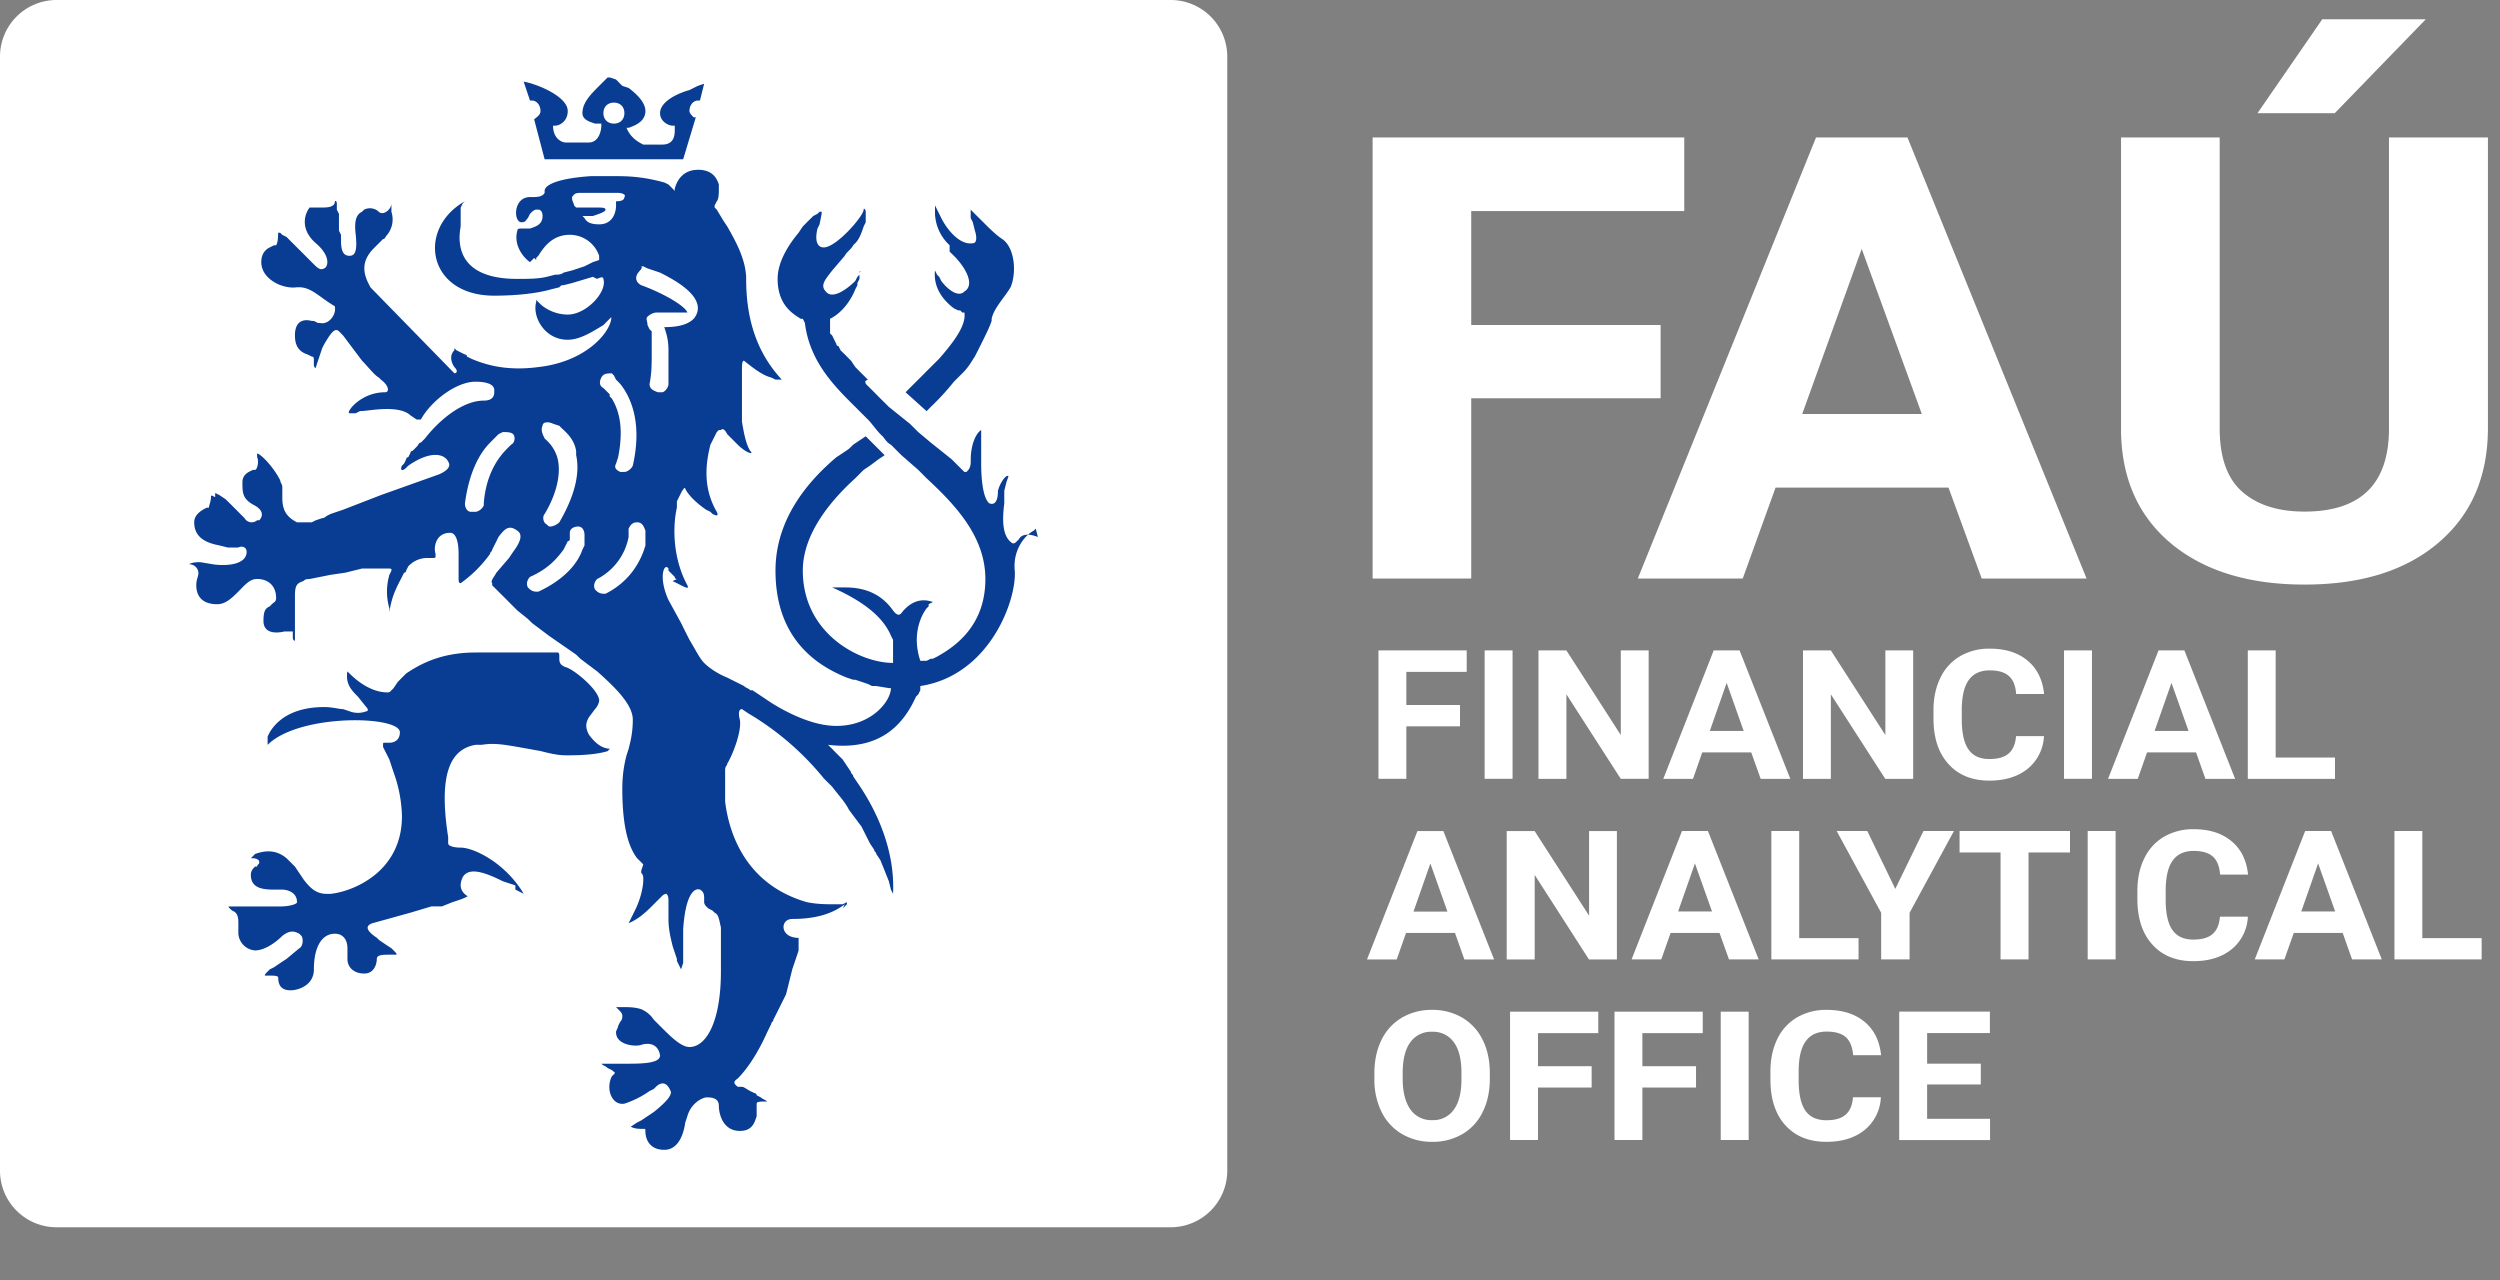
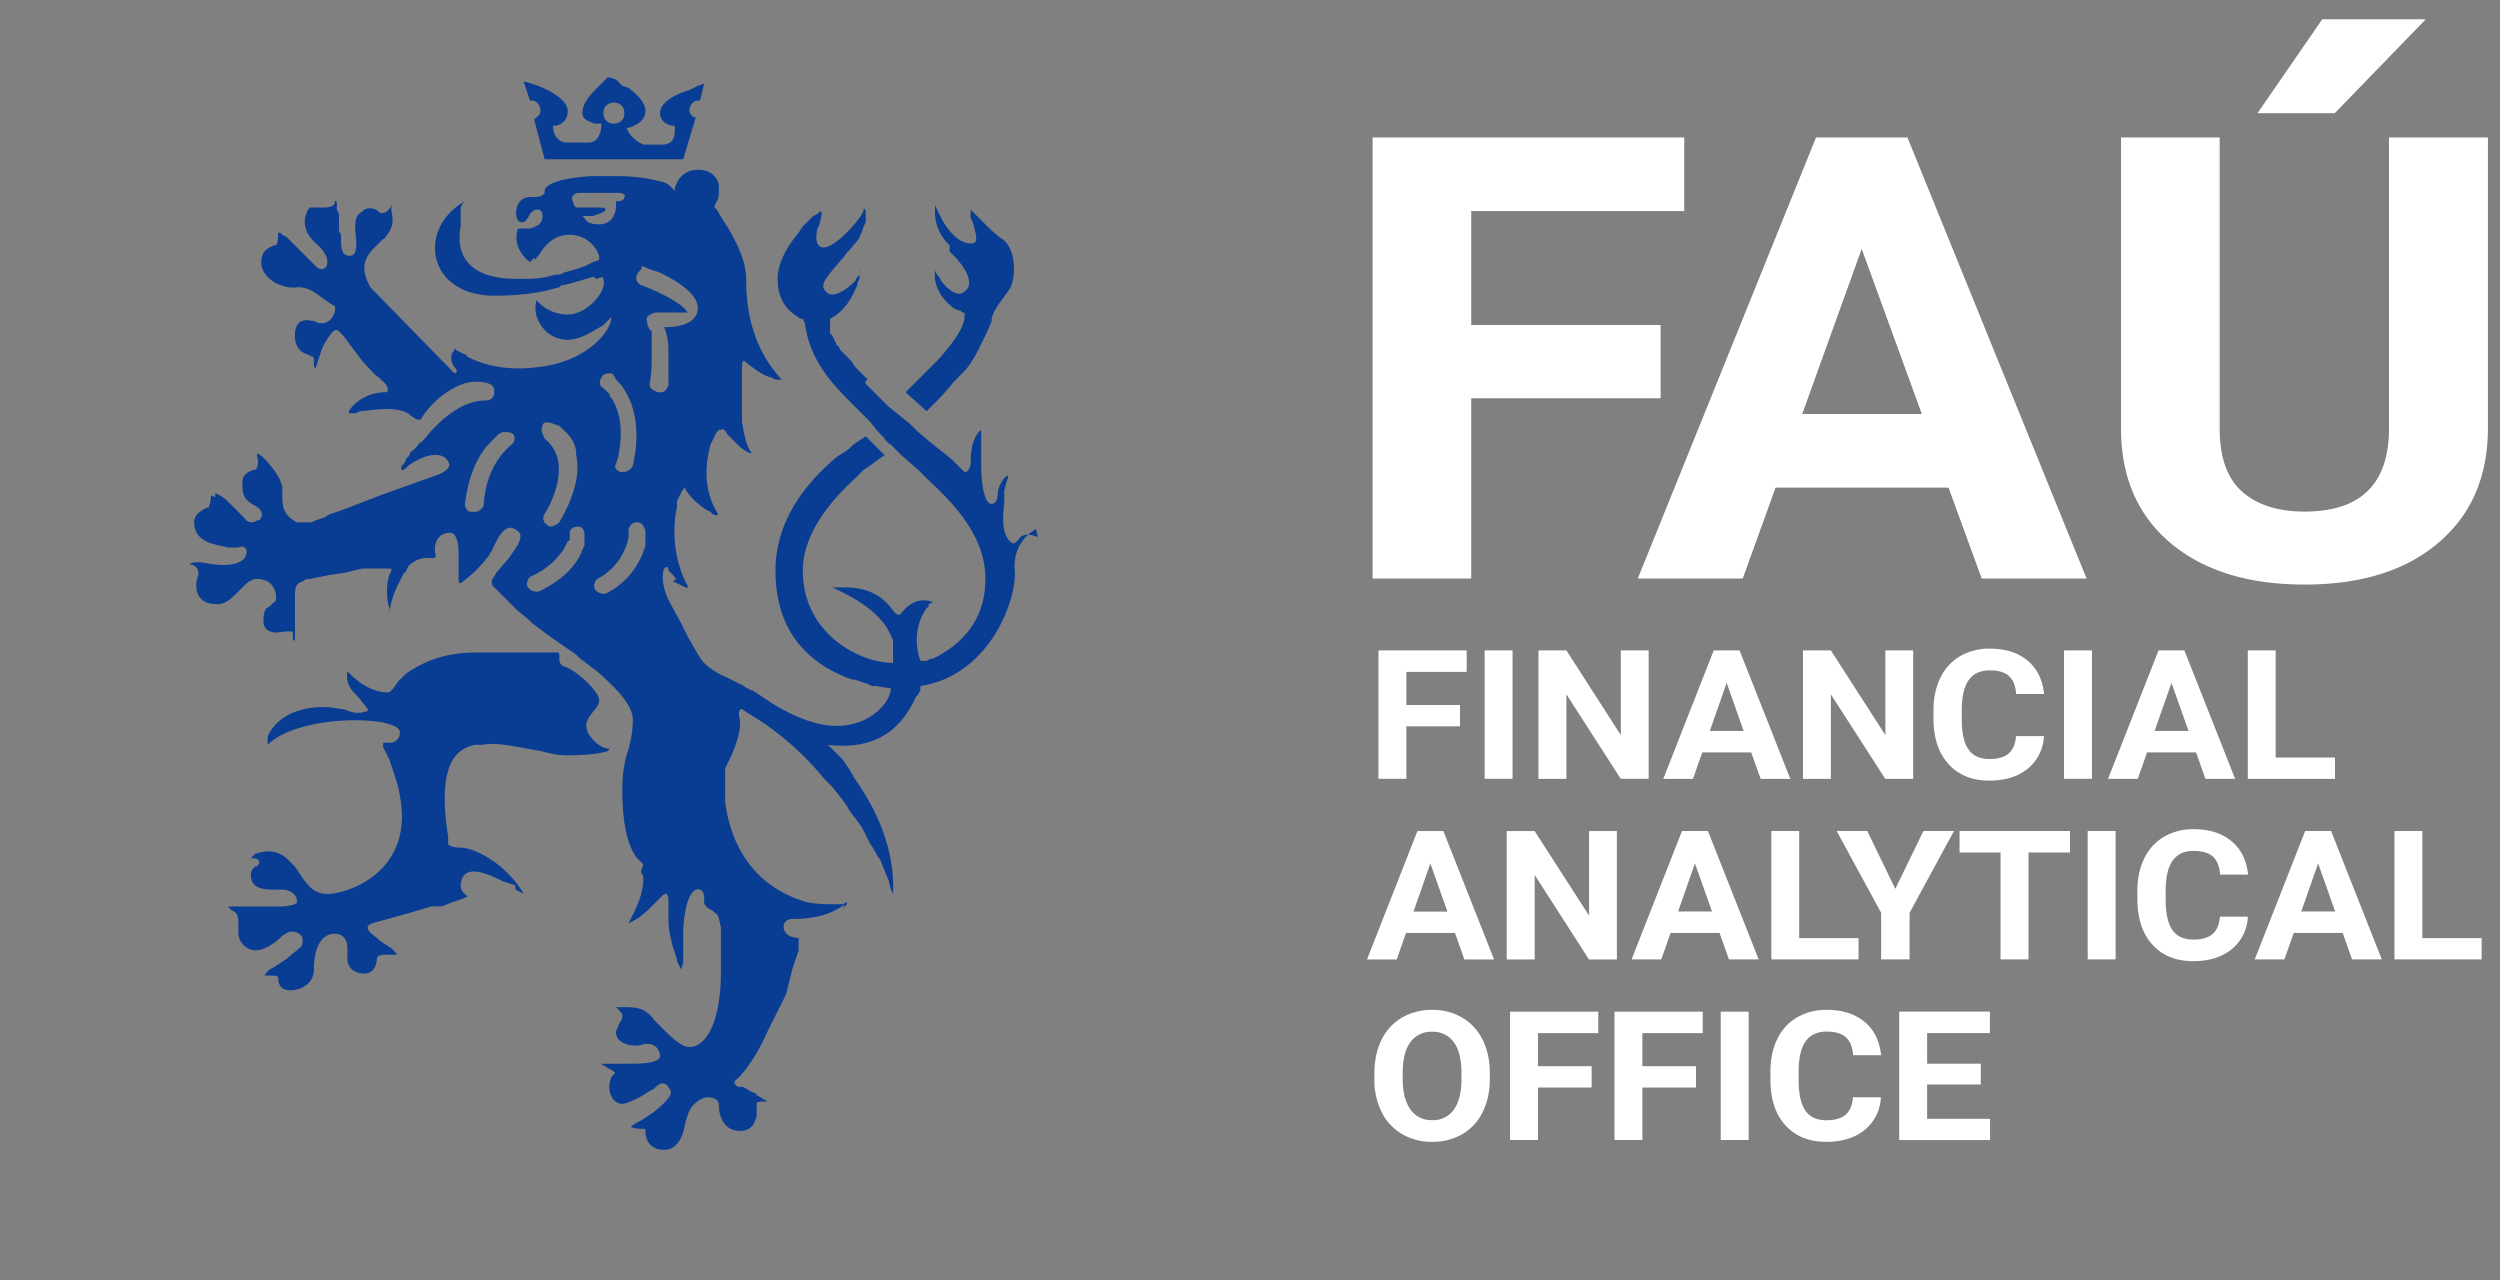
<svg xmlns="http://www.w3.org/2000/svg" width="41" height="21" fill="none">
  <rect width="100%" height="100%" fill="#808080" stroke="none" />
-   <path d="M19.199 0H.928A.928.928 0 0 0 0 .928v18.271c0 .512.415.928.928.928h18.271a.928.928 0 0 0 .928-.928V.928A.928.928 0 0 0 19.199 0Z" fill="#fff" />
  <path d="M11.445 2.784c.24 0 .31.138.344.241v.07c0 .068 0 .171-.034.206l-.035.068v.035l.035.034.103.172.069.104c.137.24.31.55.31.86 0 .516.103 1.136.585 1.652h-.104l-.069-.034c-.137-.035-.275-.138-.447-.276-.034 0-.034.07-.034.172v.826c.034.207.069.379.137.482.07.069-.069.035-.206-.103l-.069-.069-.103-.103c-.035-.069-.07-.103-.104-.069h-.034l-.034.034-.035.07-.034.068-.035.069c-.069.275-.137.688.104 1.101.034.07 0 .07-.07.035l-.034-.035-.069-.034c-.103-.069-.275-.207-.344-.344 0-.035-.034 0-.069.069l-.034.068-.034.07v.102c-.07.31-.07.826.172 1.274.034.069-.035.034-.104 0l-.068-.035-.07-.034.07-.034s-.035 0-.035-.035l-.034-.034-.069-.069v-.034c-.069-.104-.172.137 0 .516l.207.378.068.138.07.138c.103.172.171.31.24.378.069.07.207.172.379.241l.275.138c.034.034.069.034.103.069h.035l.206.137.104.07c.275.171.688.378 1.066.378.586 0 .895-.413.895-.62h-.034l-.207-.034h-.068l-.07-.034-.103-.035-.103-.034h-.034l-.104-.035c-.516-.206-1.17-.654-1.17-1.755 0-.86.551-1.48.998-1.859l.104-.068.103-.07.069-.068.103-.069.103-.069.31.31-.103.069-.138.103-.103.069-.035.034-.103.104c-.378.344-.86.894-.86 1.514 0 1.032.929 1.514 1.48 1.514v-.378l-.035-.07c-.103-.24-.344-.515-.963-.79h.206c.207 0 .55.034.792.378.103.138.137.034.172 0 .034-.035.206-.241.482-.138l-.07.035v.034l-.034.034c-.103.138-.24.448-.103.86h.103l.07-.034h.034l.068-.034c.31-.172.792-.516.792-1.273 0-.689-.482-1.205-.964-1.652l-.137-.138-.276-.241-.069-.069-.103-.103c-.069-.034-.103-.103-.137-.138l-.035-.034c-.069-.069-.137-.172-.206-.241l-.31-.31c-.344-.344-.654-.723-.723-1.273l-.034-.069h-.035c-.103-.069-.378-.207-.378-.654 0-.275.172-.55.344-.757l.069-.103.069-.07.034-.034.069-.068.069-.035.034-.034h.034v.034l-.034.172-.034.069c-.035.138-.035.31.103.31.206 0 .654-.516.654-.62 0-.034.034 0 .034.035v.172l-.034.069c-.035.103-.069.206-.138.275l-.034.034c-.035.07-.104.104-.138.172l-.206.241c-.104.138-.207.241-.104.345.104.137.345-.035.482-.173l.035-.068.034-.035v-.034c.034-.035 0-.035 0 0v.103l-.034.069v.034l-.035.07c-.069.171-.206.378-.413.481v.24l.035.035.034.07.034.068s0 .034.035.034l.034.07.07.068.068.069.034.034.07.104.102.103.104.103c-.07.034-.035.034-.035.069l.104.103.137.138.138.137.172.138.172.138.138.137.206.173.172.137.172.138.172.172.035.034h.034c.035-.034.07-.068.07-.172v-.034c0-.207.068-.413.171-.482v.55c0 .276.035.586.138.655.103.034.137-.07.137-.207.035-.138.138-.275.173-.24l-.035.102-.034.138v.207c-.035.275-.035.55.137.654.035 0 .035 0 .07-.035l.034-.034c.034-.07.137-.104.31-.035l-.035-.137-.034.034c-.138.069-.345.31-.31.654.034.482-.413 1.72-1.549 1.893v.069l-.034.069-.035.034-.034.069-.035.069c-.172.31-.516.757-1.376.654l.069.068.068.07.104.103.069.103.068.103c0 .034.035.034.035.069l.069.103c.31.447.62 1.101.585 1.824l-.035-.069-.034-.137-.069-.172-.069-.172-.069-.104c0-.034-.034-.034-.034-.069l-.069-.103-.069-.138-.069-.137-.103-.138-.103-.138c-.069-.137-.172-.24-.275-.378l-.138-.138a4.627 4.627 0 0 0-1.24-1.067l-.102-.069c-.035 0-.07.035-.035.173.035.172-.103.55-.206.722 0 .035-.035.035-.035.104v.516c.07.585.379 1.377 1.343 1.652.172.034.31.034.447.034h.138l.069-.034v.034l-.035.035-.034.034.034-.069c-.138.104-.378.241-.86.241-.207 0-.207.31.103.31v.206l-.034.104-.07.206-.034.138-.034.137-.035.138-.069.138-.068.137-.07.138c0 .035-.034.035-.034.069l-.068.138c-.138.31-.31.585-.482.757-.104.069-.035.103 0 .137h.069c.034 0 .069.035.137.07l.07.034s.034 0 .034.034l.068.035c.035.034.07.034.104.068h-.035c-.069 0-.137 0-.137.035v.206c-.035.104-.07.241-.276.241-.275 0-.344-.275-.344-.413 0-.137-.138-.137-.207-.137-.034 0-.24.068-.31.31l-.034.103c-.034.24-.137.447-.344.447-.24 0-.31-.172-.31-.31 0-.034 0-.034-.034-.034h-.034c-.035 0-.104 0-.172-.035l.103-.068.069-.035.103-.069.103-.069c.172-.137.31-.275.276-.344-.07-.172-.173-.137-.241-.069l-.035.035-.069.034a1.545 1.545 0 0 1-.413.207c-.206.034-.31-.241-.206-.448l.034-.034c.035-.034 0-.034-.034-.069l-.07-.034c-.033-.035-.068-.035-.102-.07h.378c.276 0 .585 0 .585-.137-.034-.206-.206-.206-.31-.172-.103.035-.412 0-.412-.206 0-.035.034-.07.034-.104l.034-.068c.035-.035.035-.07.035-.104 0-.034-.034-.069-.069-.103l-.034-.034h.137c.07 0 .172 0 .276.034a.458.458 0 0 1 .206.172l.138.138c.138.137.31.31.447.31.275 0 .516-.413.516-1.24v-.722c-.034-.138-.034-.207-.103-.241l-.034-.034-.069-.035-.035-.034s-.034-.035-.034-.07v-.068c0-.034 0-.103-.069-.138-.103-.034-.24.104-.275.654v.55l-.035.104-.034-.069-.034-.069v-.034l-.035-.103-.034-.103c-.034-.138-.069-.276-.069-.448v-.275c0-.069 0-.103-.034-.138 0 0-.035 0-.07.035l-.034.034-.103.103c-.103.104-.24.241-.413.31l.035-.069.034-.069.034-.069c.07-.137.138-.344.138-.516 0-.034 0-.069-.034-.103v-.034l.034-.104-.069-.069-.034-.034c-.103-.138-.241-.413-.241-1.136 0-.24.034-.413.069-.55l.034-.104c.035-.137.069-.275.069-.481 0-.241-.275-.517-.585-.792l-.138-.103-.137-.104-.07-.068-.447-.31-.137-.103-.138-.104-.069-.068-.172-.138-.103-.103-.103-.104-.104-.103-.069-.069-.034-.034v-.035c-.034-.034.034-.103.069-.172l.206-.24.07-.104c.102-.137.171-.275.068-.344-.138-.103-.206-.034-.31.103l-.034.07-.069.137c0 .034-.034.034-.034.069a2.096 2.096 0 0 1-.482.481c-.035 0-.035-.034-.035-.103v-.378c0-.172-.034-.345-.137-.345-.241 0-.276.241-.241.345v.034c0 .034 0 .034-.07.034h-.068a.42.42 0 0 0-.31.138l-.034.069s0 .034-.034.034l-.035.07c-.069.137-.172.309-.206.584v-.069a.98.98 0 0 1 0-.55l.034-.069c0-.034 0-.034-.069-.034h-.413l-.137.034-.138.034-.241.035-.344.069c-.035 0-.07 0-.103.034-.104.034-.138.069-.138.241v.723c0 .034-.035 0-.035-.035v-.103h-.137c-.138.034-.344.034-.344-.172 0-.172.034-.207.103-.24l.034-.035c.035-.035.07-.035.07-.104 0-.206-.139-.31-.31-.31-.104 0-.173.07-.242.138l-.068.07c-.104.102-.207.206-.345.206-.31 0-.344-.207-.344-.31 0-.103.035-.138.035-.207a.148.148 0 0 0-.138-.137c-.034 0 .034-.035.138-.035h.034l.207.035c.24.034.55 0 .55-.207 0-.069-.069-.103-.137-.069h-.172l-.138-.034c-.172-.034-.413-.103-.413-.379 0-.137.138-.206.206-.24h.035c0-.035.034-.104.034-.173 0-.034 0-.034.069 0v-.068l.069.034.103.069.138.137.103.104.034.034.035.035a.134.134 0 0 0 .206.034h.035c.034-.034.103-.138-.07-.24-.206-.104-.206-.207-.206-.38 0-.137.104-.172.173-.206h.034c.034 0 .069-.138.034-.207v-.034c-.034-.103.241.138.379.413 0 .034.034.069.034.103v.172c0 .172.035.31.241.413h.241l.069-.034.103-.034s.035 0 .07-.035l.068-.034.206-.07.62-.24.964-.344c.068-.035.206-.103.137-.207-.069-.137-.31-.172-.654.07l-.034.034c-.069.068-.103.034-.069-.035l.035-.034.034-.07s0-.034.034-.034l.035-.068s0-.035.034-.035l.069-.069c.034-.034.034-.068.069-.068l.069-.07c.24-.309.62-.619.963-.619.138 0 .172-.069.172-.137v-.035c0-.069-.068-.138-.31-.138-.31 0-.722.31-.894.62h-.069l-.103-.069c-.07-.069-.207-.103-.379-.103-.206 0-.344.034-.447.034l-.07.035h-.102c-.07 0 .172-.344.585-.344.069 0 .069-.104-.07-.207l-.033-.034c-.07-.035-.173-.172-.276-.276l-.103-.137-.207-.276-.068-.069c-.07-.068-.138.035-.241.207l-.035.069-.034.103-.035.103-.034.104c0 .034-.034 0-.034-.035v-.103c0-.035-.035-.035-.035-.035l-.069-.034c-.103-.034-.206-.103-.206-.31 0-.24.138-.275.275-.24h.035l.068.034h.035c.138.034.275-.138.24-.276-.24-.137-.378-.31-.584-.31H4.87c-.24.035-.585-.137-.585-.412 0-.138.069-.207.138-.241l.069-.035h.034c.035-.034.035-.172.035-.206h.034l.034.034.07.035.068.069.069.068.034.035.07.069.068.068.103.104c.103.103.138.137.207.103.069-.034.103-.207-.138-.413-.24-.207-.206-.447-.103-.585h.172c.103 0 .206 0 .24-.069 0-.069.035-.034.035 0v.103l.035.07v.274l.034.07v.103c0 .206.069.24.138.24s.137-.034.103-.344c-.034-.275.034-.344.103-.378l.035-.035a.212.212 0 0 1 .24.035c.07.069.207-.035.207-.138v.138a.402.402 0 0 1-.069.378c-.034.035-.034.07-.069.07l-.137.137c-.138.137-.241.31-.104.585l.035.069 1.377 1.41c.034 0 .068-.034 0-.102-.07-.104-.07-.207 0-.276V5.71l.034.034.069.035.069.034s.034 0 .034.034l.069.035c.24.103.585.206 1.101.138.93-.104 1.308-.758 1.17-.895l.07.034-.07.069-.034.034-.069.07c-.172.102-.378.24-.585.24-.379 0-.585-.378-.516-.62v-.034l.034.035.035.034c.068.069.24.172.447.172.31 0 .654-.378.585-.585 0-.034-.034-.034-.103 0l-.069-.034-.344.103-.138.034c-.034 0-.034 0-.069.035l-.137.034c-.241.069-.585.103-.93.103-1.1 0-1.273-1.101-.481-1.548l-.035.034-.034.069v.31c-.07.378.034.86.929.86.172 0 .344 0 .482-.034l.138-.035c.034 0 .103 0 .137-.034l.138-.035.103-.034.103-.034.07-.035.068-.034.103-.035v-.069a.508.508 0 0 0-.482-.344c-.31 0-.447.241-.516.344l-.034.035v.034L8.76 4.23l-.068.069c-.104-.07-.276-.276-.207-.517 0-.034.034-.034.069-.034h.138c.103-.034.206-.069.206-.206 0-.07-.034-.104-.069-.104h-.034c-.035 0-.07.035-.103.07l-.035.068c-.034.034-.034.069-.103.069-.138 0-.138-.413.138-.413h.034c.069 0 .172 0 .206-.07V3.13c0-.104.241-.207.758-.241h.447c.379 0 .62.068.757.103l.069.034.035.035.034.034.034.035v-.035c.035-.138.138-.31.379-.31ZM7.797 10.7h1.342c.034 0 .034.035.034.07v.034c0 .034 0 .103.104.137.137.035.55.379.55.55a.261.261 0 0 1-.069.139l-.103.137c-.034.069-.069.138 0 .276.172.24.31.24.413.24H10l-.034.035c-.103.034-.31.069-.62.069h-.068c-.138 0-.276-.035-.413-.07l-.379-.068c-.206-.034-.379-.069-.585-.034h-.103c-.379.068-.62.413-.448 1.514v.103c0 .035.07.069.207.069.206 0 .723.24 1.032.757l-.137-.069v-.069l-.104-.034-.103-.034c-.275-.138-.55-.241-.654-.07-.069.139-.034.242.069.31.034 0-.034.035-.138.07l-.103.034-.172.069h-.172l-.344.103-.62.172c-.103.034-.137.103.07.24l.034.035.103.07.103.068.034.034c.035.035.07.07.035.07h-.103c-.104 0-.207 0-.207.068 0 .069-.034.241-.206.241s-.276-.103-.276-.24v-.173c0-.138-.069-.24-.206-.24-.207 0-.344.206-.344.584 0 .275-.276.344-.379.344-.103 0-.206-.034-.206-.206 0-.035-.07-.035-.138-.035h-.069c-.034 0 0-.034.069-.103l.069-.034.103-.07.103-.068.207-.172c.069-.034.069-.172.034-.207l-.034-.034c-.07-.034-.138-.069-.276.035-.137.137-.31.24-.447.24a.296.296 0 0 1-.275-.275v-.172c0-.069 0-.172-.104-.207L3.77 14.9c-.034-.034-.034-.034.034-.034h.792c.138 0 .275-.035.275-.07 0-.171-.172-.206-.24-.206h-.104c-.172 0-.413 0-.413-.24 0-.07.035-.104.069-.138h.034c0-.035.035-.035.035-.07 0-.068-.103-.068-.138-.068l.035-.034.034-.035c.103-.034.31-.103.516.07l.138.137.069.103.069.103c.103.138.206.241.378.241h.069c.344-.034 1.17-.344 1.17-1.273a2.25 2.25 0 0 0-.138-.723l-.034-.103-.034-.103-.104-.207v-.034c0-.035 0-.035.035-.035h.069c.068 0 .172-.034.172-.172 0-.275-1.652-.31-2.169.207v-.138l.035-.069c.103-.172.344-.413.895-.413.137 0 .24.034.31.034l.103.035a.38.38 0 0 0 .275 0c.034 0 .034-.034 0-.069l-.138-.172c-.103-.103-.206-.207-.172-.413l.035.034c.103.104.344.31.62.31.034 0 .034 0 .068-.034l.034-.035.07-.103.068-.069.069-.069c.206-.137.55-.344 1.136-.344Zm1.686-2.065c-.069 0-.138.035-.138.103v.104s0 .034-.034.034l-.034.069-.035.069c-.103.137-.24.31-.55.447-.035.035-.07.103-.035.172.035.035.069.07.138.07h.034c.448-.207.654-.483.723-.69l.034-.068v-.172c0-.069-.034-.138-.103-.138Zm.964-.069c-.069 0-.103.035-.138.104v.137a.98.98 0 0 1-.516.689c-.035.034-.069.103-.035.172.035.034.07.069.138.069h.035c.413-.207.585-.551.654-.792v-.24c-.035-.104-.07-.139-.138-.139ZM8.898 6.983c-.034.069 0 .138.034.207l.035.034a.627.627 0 0 1 .172.275c.069.241 0 .586-.207.93-.034.034-.034.137.035.172.034.034.034.034.069.034a.26.26 0 0 0 .137-.069c.241-.413.345-.791.276-1.101v-.069c-.035-.206-.172-.31-.241-.378l-.035-.035-.103-.034c-.069-.035-.172-.035-.172.034Zm-.654.103-.069.035-.034.034-.035.035-.068.069c-.172.172-.345.481-.413.998 0 .068.034.137.103.137h.069c.034 0 .103-.034.137-.103v-.034c.035-.482.241-.758.379-.895l.034-.035.035-.034c.069-.034.069-.138.034-.172-.034-.035-.103-.035-.172-.035Zm1.618-.894c-.035.068-.035.137.034.172l.035.034.034.035.034.034v.034l.035.035c.103.172.206.447.103.963l-.034.104c-.035.069 0 .103.069.137h.068c.035 0 .104-.034.138-.103.172-.757-.069-1.17-.207-1.342l-.034-.035-.034-.034-.035-.069-.034-.034c-.07 0-.138 0-.172.069Zm5.472-2.823.069.138.034.069c.104.206.31.447.517.413.068 0 .068-.103.034-.207l-.034-.137-.035-.069v-.138l.069.07.069.068.069.069c.103.103.206.206.31.275.206.138.24.55.137.792-.103.172-.275.344-.31.516v.034c-.034.104-.103.241-.206.448l-.07.137c-.068.104-.102.173-.206.276l-.137.137a4.072 4.072 0 0 1-.379.413l-.069.07-.344-.31.103-.104.104-.103.103-.103.034-.035.104-.103.103-.103c.24-.275.447-.55.413-.757h-.035l-.034-.035h-.034l-.07-.034c-.137-.103-.343-.31-.309-.62l.034.07.035.034.034.068c.104.138.276.276.379.173.172-.104.034-.379-.172-.586l-.07-.068v-.104l-.034-.034a.743.743 0 0 1-.206-.482V3.37Zm-4.887 1.136c-.035.069 0 .138.069.172.378.138.722.344.757.448h-.516a.26.26 0 0 0-.138.069c-.034.034 0 .068 0 .137l.034.069.035.034v.379c0 .138 0 .31-.035.482 0 .069.035.103.138.138h.069c.034 0 .103-.07.103-.138v-.55c0-.173-.034-.276-.069-.38.207 0 .379-.034.482-.137a.263.263 0 0 0 .069-.172c0-.241-.344-.448-.62-.585l-.103-.035-.103-.034-.069-.034h-.034c.034.034-.035.068-.07.137Zm-.31-1.342h-.62c-.103 0-.103.034-.137.069 0 .069.034.103.034.137l.035.035h.378c.035 0 .104 0 .104.034 0 .035-.104.07-.207.104h-.172l.034.034c.035.069.104.103.241.103.207 0 .276-.172.276-.31v-.068c.034 0 .137 0 .137-.07.035-.034-.034-.068-.103-.068ZM9.999 1.27l.104.034.069.07.034.034.103.034c.138.103.276.241.276.379 0 .172-.173.24-.276.275h-.034c.069.172.206.24.275.275h.31c.206 0 .206-.172.206-.24v-.07h-.034c-.069 0-.207-.068-.207-.206 0-.172.241-.31.482-.378l.069-.035.069-.034.103-.035-.069.276h-.034c-.069 0-.138.068-.138.172 0 .034.035.069.069.103h.035l-.207.688H8.932l-.172-.654c.035-.034.104-.068.104-.137 0-.104-.07-.172-.138-.172h-.034l-.104-.31c.207.034.723.24.723.482 0 .172-.138.24-.206.24H9.07c0 .207.138.276.207.276h.378c.172 0 .207-.207.207-.275v-.035h-.104c-.103-.034-.206-.069-.206-.172 0-.172.138-.31.275-.447l.07-.07.068-.068h.034Zm.07.413c-.104 0-.173.069-.173.172 0 .103.069.172.172.172.104 0 .172-.069.172-.172 0-.103-.069-.172-.172-.172Z" fill="#093C93" />
  <path d="M27.234 6.532h-3.106v2.956h-1.617V2.254h5.111v1.207h-3.494V5.33h3.106v1.203Zm4.722 1.465h-2.837l-.538 1.491H26.86l2.923-7.234h1.499l2.938 7.234H32.5l-.544-1.49Zm-2.4-1.207h1.962l-.986-2.708-.976 2.708Zm11.246-4.536v4.764c0 .792-.268 1.418-.806 1.878-.537.461-1.271.691-2.202.691-.917 0-1.645-.224-2.184-.67-.539-.448-.814-1.062-.825-1.844V2.254h1.618v4.774c0 .474.123.82.369 1.036.246.217.587.326 1.022.326.909 0 1.371-.44 1.385-1.322V2.254h1.623ZM38.085.316h1.698l-1.493 1.54h-1.267l1.062-1.54ZM23.944 11.912h-.88v.86h-.457v-2.105h1.447v.352h-.99v.543h.88v.35Zm.862.86h-.458v-2.105h.458v2.106Zm2.232 0h-.458l-.891-1.385v1.386h-.458v-2.106h.458l.892 1.388v-1.388h.457v2.106Zm1.682-.433h-.803l-.152.434h-.487l.827-2.106h.424l.832 2.106h-.486l-.155-.434Zm-.68-.352h.556l-.279-.788-.276.788Zm3.336.786h-.458l-.892-1.386v1.386h-.457v-2.106h.457l.894 1.388v-1.388h.456v2.106Zm2.145-.701a.731.731 0 0 1-.265.534c-.16.13-.37.196-.63.196-.285 0-.509-.091-.672-.273-.164-.181-.245-.43-.245-.748v-.13c0-.201.037-.38.113-.534a.812.812 0 0 1 .323-.355.942.942 0 0 1 .487-.124c.257 0 .463.065.62.196.157.13.247.313.271.548h-.458c-.01-.136-.05-.235-.12-.296-.068-.061-.172-.092-.313-.092-.152 0-.267.052-.343.156-.075.104-.114.264-.116.482v.16c0 .227.036.393.11.498.072.105.186.158.343.158.141 0 .247-.03.317-.092.07-.061.11-.156.12-.284h.458Zm.787.7h-.458v-2.105h.458v2.106Zm1.707-.433h-.803l-.153.434h-.487l.828-2.106h.424l.832 2.106h-.487l-.154-.434Zm-.68-.352h.557l-.28-.788-.276.788Zm1.986.437h.973v.349h-1.43v-2.106h.457v1.757ZM23.861 15.3h-.802l-.153.435h-.487l.827-2.106h.425l.832 2.106h-.487l-.154-.434Zm-.679-.35h.556l-.28-.789-.276.788Zm3.335.785h-.458l-.89-1.386v1.386h-.459v-2.106h.458l.893 1.388V13.63h.456v2.106ZM28.2 15.3h-.802l-.153.434h-.487l.827-2.106h.425l.832 2.106h-.487L28.2 15.3Zm-.679-.352h.556l-.28-.788-.276.788Zm1.986.437h.973v.349h-1.43v-2.106h.457v1.757Zm1.576-.808.462-.949h.5l-.728 1.342v.764h-.466v-.764l-.73-1.342h.502l.46.95Zm2.865-.597h-.68v1.754h-.459V13.98h-.672v-.352h1.811v.352Zm.748 1.754h-.458v-2.106h.458v2.106Zm2.169-.701a.728.728 0 0 1-.265.534c-.16.13-.37.196-.63.196-.285 0-.509-.091-.672-.273-.164-.181-.245-.431-.245-.748v-.13c0-.202.037-.38.113-.534a.818.818 0 0 1 .323-.355.943.943 0 0 1 .487-.124c.257 0 .463.065.62.196.157.13.248.313.272.548h-.458c-.011-.136-.051-.235-.12-.296s-.173-.092-.314-.092c-.152 0-.267.052-.342.156-.076.103-.115.264-.117.482v.159c0 .227.036.394.11.499.072.105.187.158.343.158.142 0 .248-.03.317-.092.07-.061.11-.156.12-.284h.458Zm1.555.267h-.802l-.154.434h-.486l.827-2.106h.425l.831 2.106h-.487l-.154-.434Zm-.679-.352h.556l-.28-.788-.276.788Zm1.985.437h.973v.349h-1.43v-2.106h.457v1.757Zm-15.293 2.307c0 .207-.039.389-.117.545a.842.842 0 0 1-.331.361.96.96 0 0 1-.496.128.964.964 0 0 1-.493-.126.857.857 0 0 1-.336-.36 1.185 1.185 0 0 1-.12-.537v-.104c0-.207.04-.39.118-.548a.855.855 0 0 1 .334-.362.958.958 0 0 1 .494-.127.96.96 0 0 1 .494.127.85.85 0 0 1 .334.362c.08.158.119.34.119.547v.094Zm-.465-.096c0-.22-.041-.389-.125-.503a.415.415 0 0 0-.357-.172.415.415 0 0 0-.355.17c-.084.113-.126.28-.127.498v.103c0 .215.042.381.125.5a.413.413 0 0 0 .36.178.41.41 0 0 0 .354-.172c.083-.114.125-.28.125-.5v-.102Zm2.134.24h-.879v.86h-.458v-2.105h1.447v.352h-.989v.543h.88v.35Zm1.713 0h-.88v.86h-.457v-2.105h1.447v.352h-.99v.543h.88v.35Zm.863.86h-.458v-2.105h.458v2.106Zm2.168-.7a.728.728 0 0 1-.264.534c-.16.13-.37.196-.63.196-.285 0-.509-.091-.673-.273-.163-.181-.244-.431-.244-.748v-.13c0-.202.037-.38.112-.534a.82.82 0 0 1 .323-.355.944.944 0 0 1 .488-.124c.256 0 .463.065.62.195.157.13.247.313.272.548h-.458c-.012-.135-.052-.234-.12-.295-.069-.061-.173-.092-.314-.092-.153 0-.267.052-.342.156-.077.103-.116.264-.118.482v.159c0 .227.037.394.11.499.073.105.187.158.344.158.141 0 .247-.03.317-.092.07-.061.11-.156.12-.285h.457Zm1.639-.211h-.88v.563h1.032v.349h-1.49V16.59h1.487v.352h-1.029v.502h.88v.34Z" fill="#fff" />
</svg>